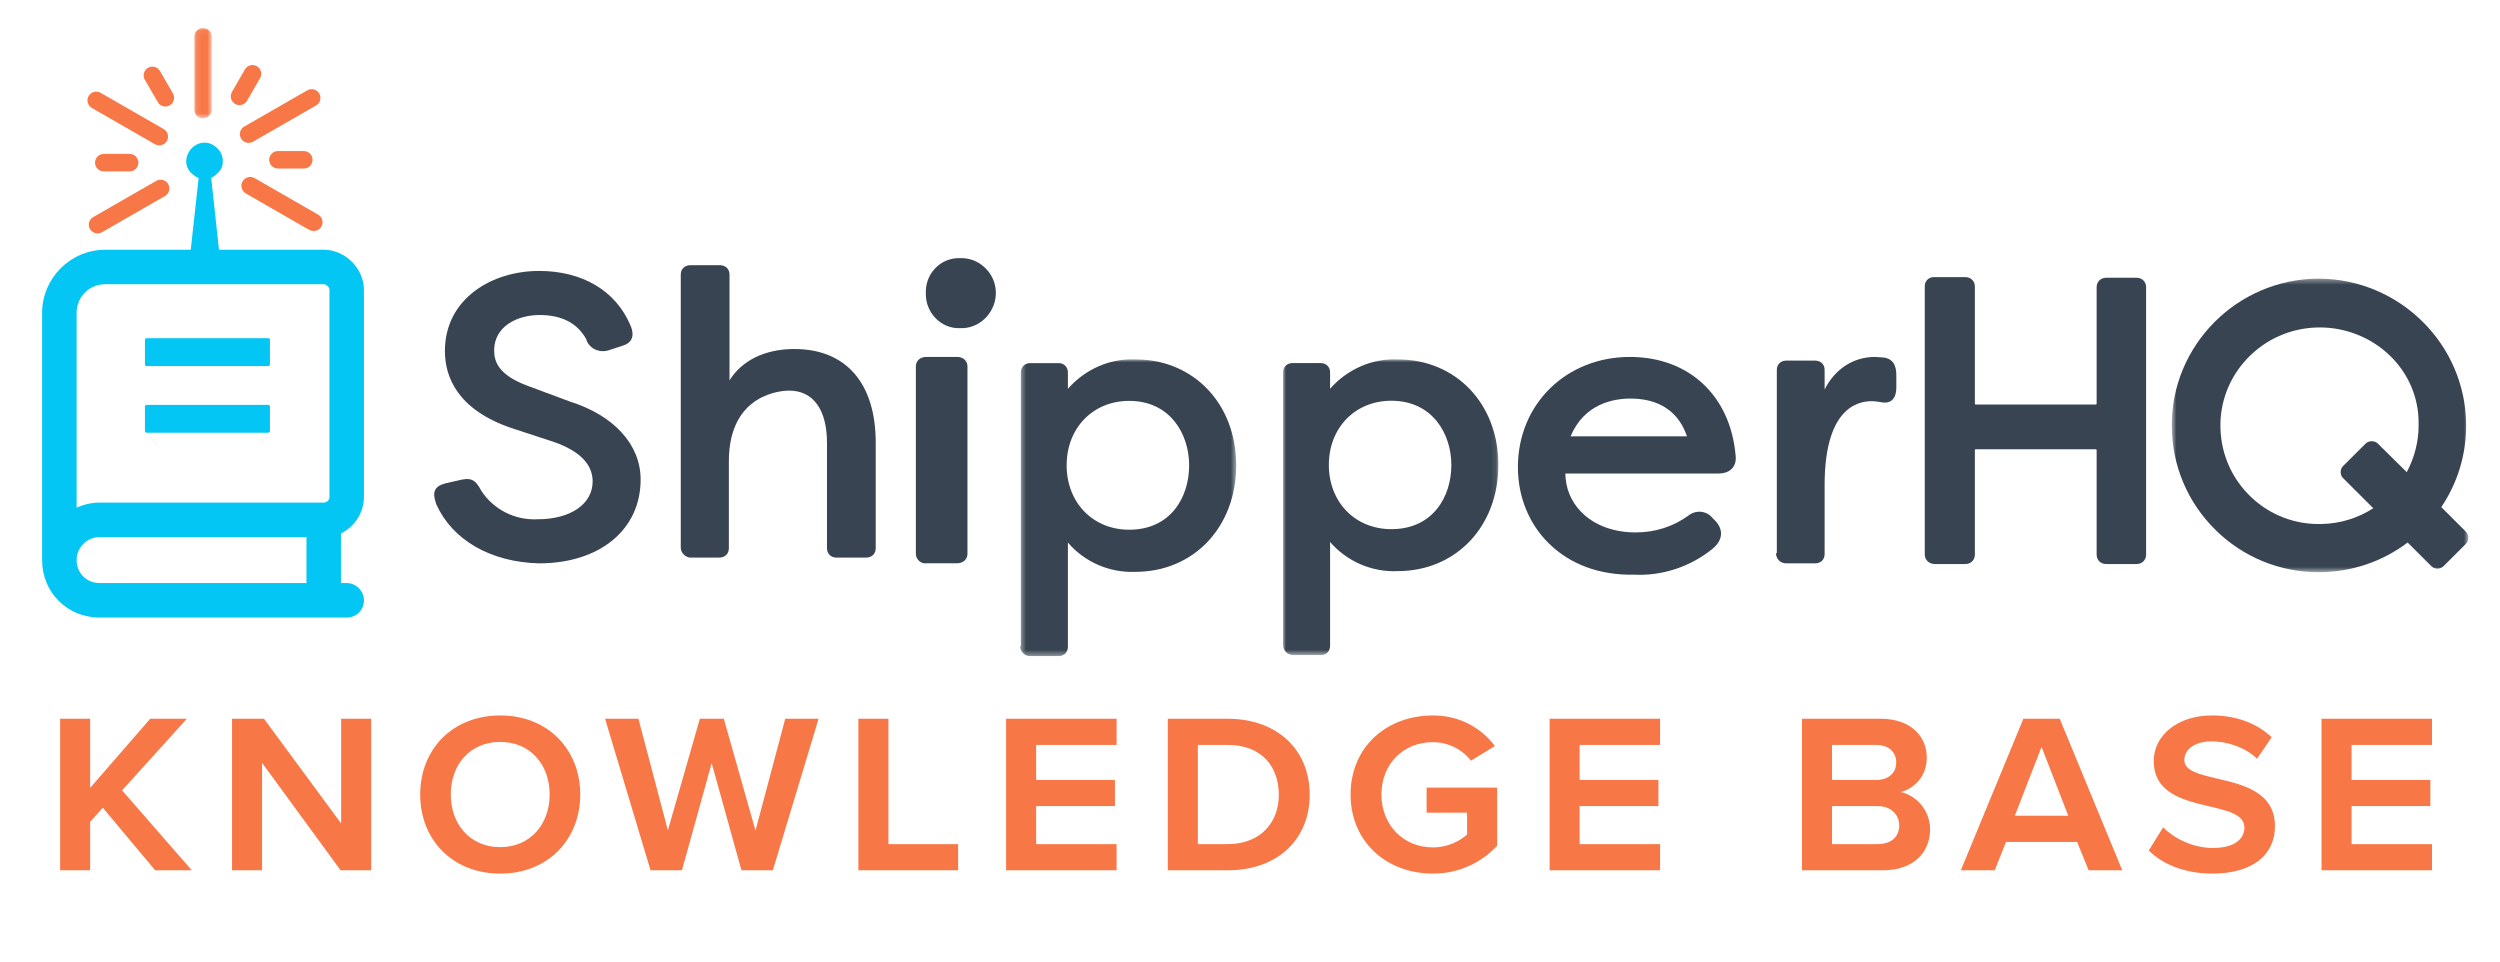
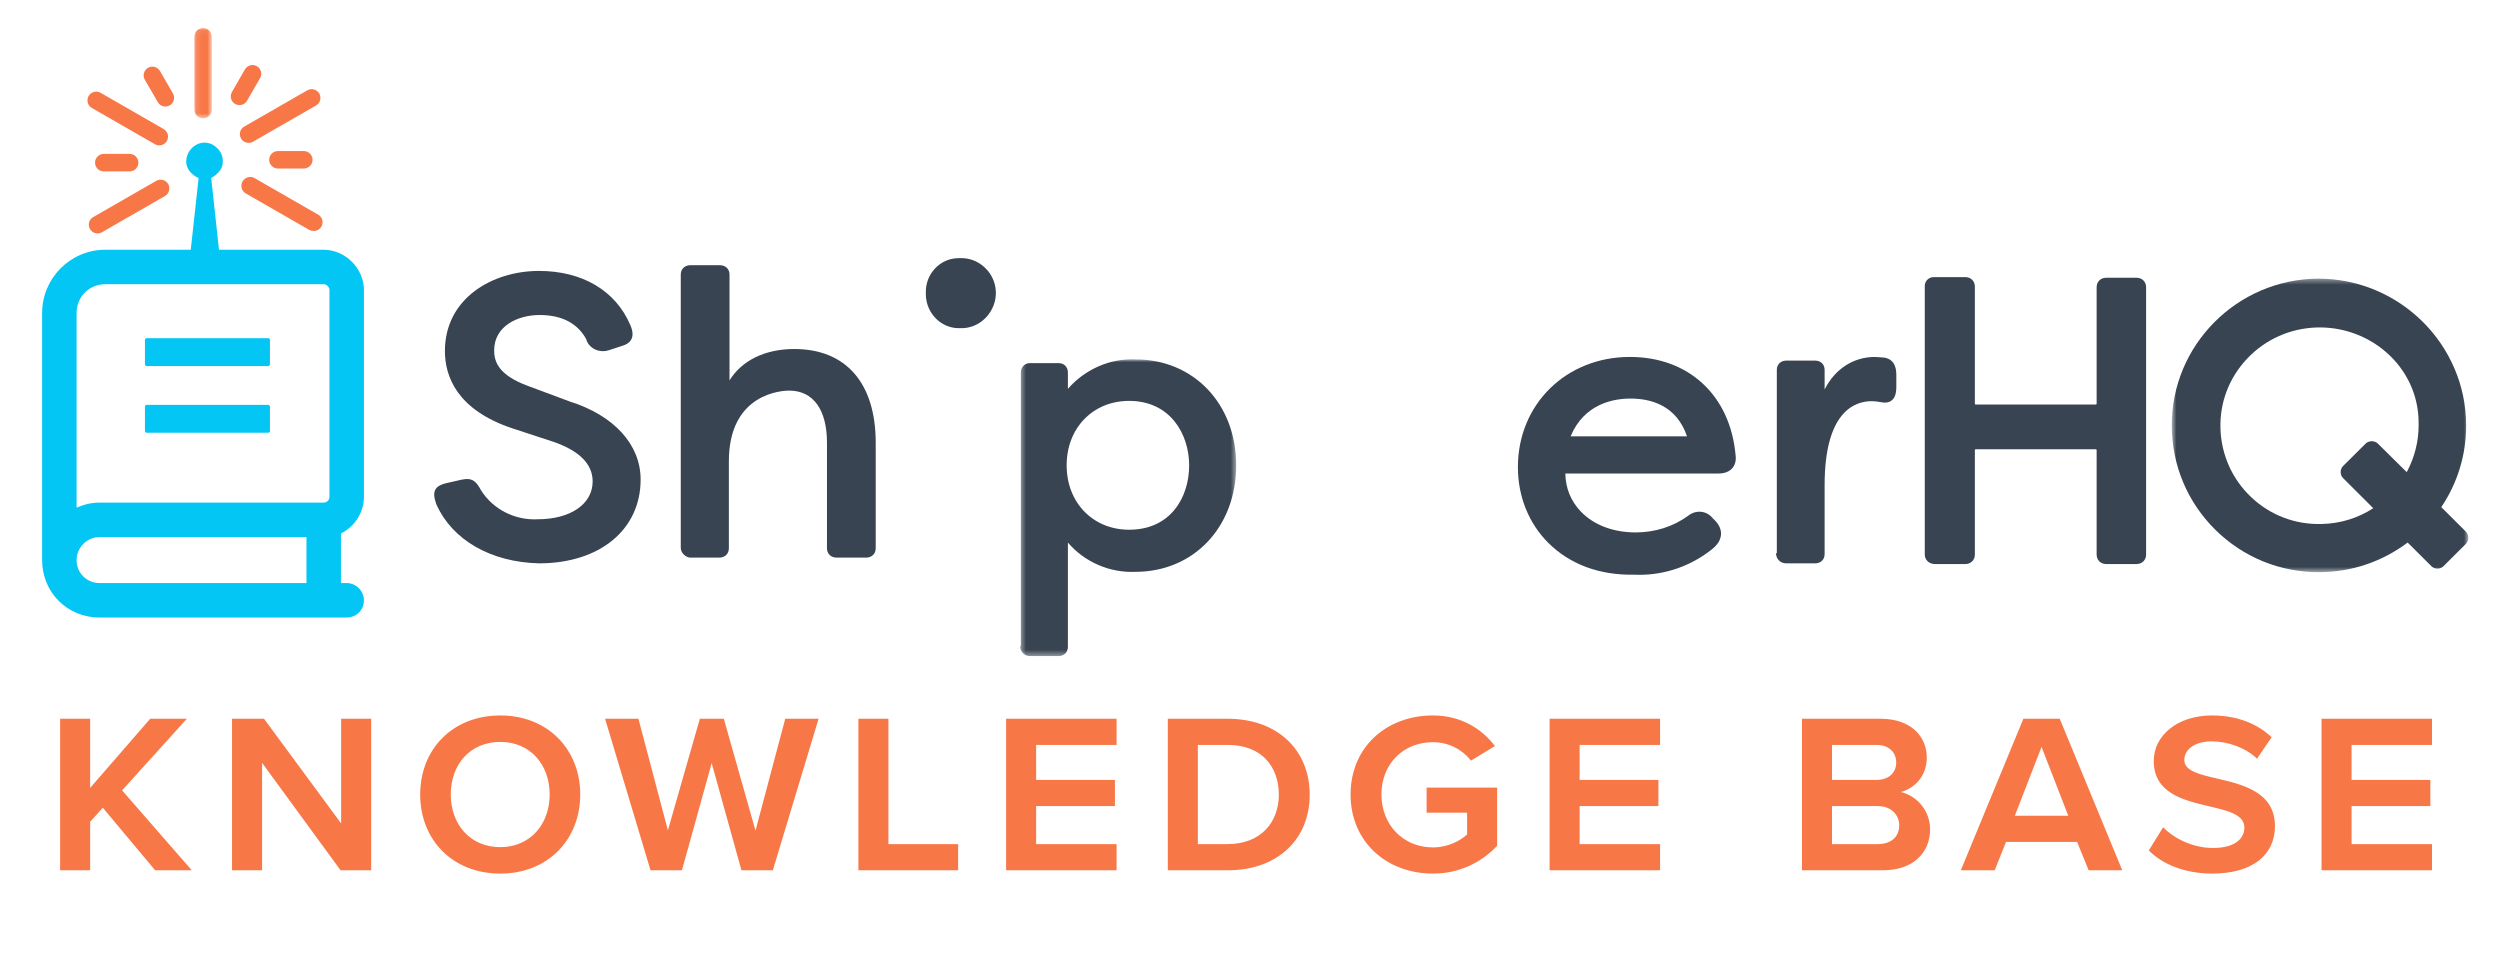
<svg xmlns="http://www.w3.org/2000/svg" width="452" height="174" viewBox="0 0 452 174" fill="none">
  <g clip-path="url(#clip0_4_276)">
    <path fill-rule="evenodd" clip-rule="evenodd" d="M103.015 72.593L95.478 69.785C90.04 67.793 89.343 65.301 89.343 63.352C89.343 58.957 93.603 56.955 97.561 56.955C101.576 56.955 104.418 58.435 106.01 61.358L106.044 61.524C106.61 63.058 108.418 63.865 110.071 63.323L112.445 62.546C113.308 62.303 113.888 61.885 114.168 61.303C114.486 60.646 114.416 59.813 113.955 58.757C111.303 52.547 105.286 48.984 97.448 48.984C88.995 48.984 80.439 53.958 80.439 63.464C80.439 67.996 82.566 74.104 92.702 77.468L100.221 79.933C104.82 81.565 107.151 83.955 107.151 87.038C107.151 91.133 103.159 93.884 97.19 93.885C93.088 94.089 89.162 92.092 86.992 88.679C86.168 87.173 85.525 86.291 83.507 86.715L80.511 87.396C79.783 87.599 79.063 87.878 78.712 88.529C78.395 89.119 78.441 89.877 78.871 91.143L78.89 91.193C81.795 97.651 88.728 101.637 97.448 101.854C108.441 101.854 115.826 95.765 115.826 86.7C115.826 80.391 111.027 75.114 103.015 72.593" fill="#384451" />
    <path fill-rule="evenodd" clip-rule="evenodd" d="M143.605 63.101C138.313 63.101 134.117 65.177 131.895 68.773V49.63C131.895 48.639 131.18 47.947 130.156 47.947H124.822C123.798 47.947 123.083 48.639 123.083 49.63V99.021C123.083 99.859 123.747 100.643 124.705 100.817H130.04C131.064 100.817 131.778 100.125 131.778 99.133V83.418C131.778 70.982 141.562 70.622 142.678 70.622C147.025 70.622 149.518 74.059 149.518 80.05V99.133C149.518 100.125 150.233 100.817 151.258 100.817H156.59C157.614 100.817 158.329 100.125 158.329 99.133V80.05C158.329 69.279 152.962 63.101 143.605 63.101" fill="#384451" />
    <path fill-rule="evenodd" clip-rule="evenodd" d="M173.594 46.674H173.341C171.706 46.674 170.183 47.337 169.052 48.538C167.918 49.747 167.328 51.336 167.393 53.015V53.417C167.534 56.73 170.193 59.334 173.349 59.334C173.43 59.334 173.513 59.333 173.594 59.329L174.127 59.327C177.477 59.184 180.189 56.158 180.048 52.716C179.98 51.047 179.261 49.493 178.023 48.344C176.789 47.198 175.206 46.605 173.594 46.674" fill="#384451" />
-     <path fill-rule="evenodd" clip-rule="evenodd" d="M173.075 64.534H167.428C166.361 64.534 165.587 65.249 165.587 66.235V100.133C165.587 100.666 165.846 101.179 166.282 101.509C166.581 101.736 166.94 101.854 167.234 101.854C167.303 101.854 167.368 101.847 167.428 101.835H173.075C174.142 101.835 174.917 101.12 174.917 100.133V66.235C174.917 65.249 174.142 64.534 173.075 64.534" fill="#384451" />
    <mask id="mask0_4_276" style="mask-type:luminance" maskUnits="userSpaceOnUse" x="184" y="64" width="40" height="55">
      <path fill-rule="evenodd" clip-rule="evenodd" d="M184.434 64.962H223.502V118.619H184.434V64.962Z" fill="white" />
    </mask>
    <g mask="url(#mask0_4_276)">
      <path fill-rule="evenodd" clip-rule="evenodd" d="M214.999 84.127C214.999 89.924 211.644 95.774 204.148 95.774C197.602 95.774 192.85 90.875 192.85 84.127C192.85 77.378 197.602 72.48 204.148 72.48C211.604 72.48 214.999 78.518 214.999 84.127M205.292 64.978C200.682 64.761 196.147 66.783 193.075 70.301V67.329C193.075 66.355 192.369 65.649 191.397 65.649H186.251C185.278 65.649 184.573 66.355 184.573 67.329V116.696C184.56 116.723 184.542 116.755 184.52 116.803L184.434 116.974L184.472 117.161C184.646 118.032 185.36 118.619 186.251 118.619H191.397C192.385 118.619 193.075 117.927 193.075 116.939V98.101C196.071 101.599 200.604 103.587 205.268 103.389C215.833 103.389 223.502 95.288 223.502 84.127C223.502 73.03 215.833 64.977 205.292 64.978" fill="#384451" />
    </g>
    <mask id="mask1_4_276" style="mask-type:luminance" maskUnits="userSpaceOnUse" x="231" y="64" width="40" height="55">
-       <path fill-rule="evenodd" clip-rule="evenodd" d="M231.977 64.962H270.907V118.441H231.977V64.962Z" fill="white" />
-     </mask>
+       </mask>
    <g mask="url(#mask1_4_276)">
      <path fill-rule="evenodd" clip-rule="evenodd" d="M262.405 84.062C262.405 89.84 259.051 95.671 251.554 95.671C245.008 95.671 240.256 90.788 240.256 84.062C240.256 77.336 245.008 72.454 251.554 72.454C259.009 72.454 262.405 78.472 262.405 84.062M252.698 64.977C248.102 64.767 243.554 66.777 240.48 70.282V67.32C240.48 66.349 239.775 65.645 238.801 65.645H233.655C232.683 65.645 231.977 66.349 231.977 67.32V116.627H231.978C232.011 117.587 232.615 118.276 233.655 118.441H238.801C239.789 118.441 240.48 117.751 240.48 116.767V97.99C243.477 101.477 248.004 103.467 252.673 103.261C263.237 103.261 270.907 95.187 270.907 84.062C270.907 73.002 263.237 64.976 252.698 64.977" fill="#384451" />
    </g>
    <path fill-rule="evenodd" clip-rule="evenodd" d="M283.965 78.892C286.423 72.971 291.761 72.06 294.803 72.06C298.452 72.06 303.107 73.27 305.011 78.892H283.965ZM294.687 64.534C283.142 64.534 274.437 73.097 274.437 84.452C274.437 89.762 276.397 94.636 279.957 98.172C283.846 102.04 289.203 104.024 295.463 103.904C295.781 103.919 296.099 103.927 296.415 103.927C301.171 103.927 305.812 102.289 309.578 99.262C310.55 98.476 311.081 97.607 311.153 96.68C311.219 95.847 310.895 95.009 310.196 94.233L309.666 93.701C309.128 93.02 308.368 92.606 307.525 92.53C306.703 92.46 305.873 92.717 305.225 93.246C302.515 95.219 299.228 96.262 295.719 96.262C291.657 96.262 288.131 94.913 285.79 92.463C284.007 90.594 283.053 88.236 283.012 85.61H310.708C311.796 85.61 312.661 85.275 313.208 84.644C313.715 84.057 313.918 83.242 313.795 82.316C312.844 71.514 305.344 64.534 294.687 64.534V64.534Z" fill="#384451" />
    <path fill-rule="evenodd" clip-rule="evenodd" d="M340.622 64.646L338.989 64.534C335.051 64.534 331.72 66.763 329.891 70.421V66.867C329.891 65.885 329.19 65.2 328.186 65.2H322.955C321.951 65.2 321.249 65.885 321.249 66.867V99.959L321.086 100.117L321.146 100.409C321.323 101.274 322.051 101.854 322.955 101.854H328.186C329.19 101.854 329.891 101.169 329.891 100.188V87.747C329.891 74.507 335.236 72.531 338.42 72.531C338.969 72.531 339.45 72.611 340.006 72.703L340.252 72.744C340.979 72.873 341.576 72.754 342.025 72.387C342.584 71.931 342.856 71.141 342.856 69.977V67.976C342.856 67.08 342.856 64.98 340.622 64.646" fill="#384451" />
    <path fill-rule="evenodd" clip-rule="evenodd" d="M386.297 50.218H380.793C379.795 50.218 379.071 50.937 379.071 51.928V73.014C379.064 73.054 378.994 73.127 378.958 73.134H357.177C357.136 73.127 357.063 73.054 357.056 73.019V51.814C357.056 50.823 356.333 50.103 355.337 50.103H349.603C348.718 50.103 347.998 50.819 347.998 51.7V100.267C347.998 101.243 348.785 101.978 349.833 101.978H355.337C356.333 101.978 357.056 101.259 357.056 100.267V81.347C357.063 81.307 357.136 81.234 357.171 81.227H378.952C378.994 81.234 379.064 81.307 379.071 81.341V100.267C379.071 101.259 379.795 101.978 380.793 101.978H386.297C387.293 101.978 388.016 101.259 388.016 100.267V51.928C388.016 50.937 387.293 50.218 386.297 50.218" fill="#384451" />
    <mask id="mask2_4_276" style="mask-type:luminance" maskUnits="userSpaceOnUse" x="392" y="50" width="55" height="54">
      <path fill-rule="evenodd" clip-rule="evenodd" d="M392.653 50.376H446.282V103.453H392.653V50.376Z" fill="white" />
    </mask>
    <g mask="url(#mask2_4_276)">
      <path fill-rule="evenodd" clip-rule="evenodd" d="M427.717 80.192L423.62 84.266C423.349 84.534 423.194 84.93 423.193 85.351C423.193 85.768 423.346 86.16 423.612 86.425L429.085 91.886C426.325 93.68 423.129 94.661 419.802 94.734H419.796C415.039 94.884 410.529 93.183 407.072 89.94C403.605 86.688 401.611 82.269 401.46 77.495C401.307 72.769 403.031 68.264 406.316 64.808C409.602 61.35 414.052 59.362 418.845 59.209C419.038 59.202 419.23 59.2 419.423 59.2C424.131 59.2 428.716 61.032 432.075 64.278C435.436 67.522 437.284 71.838 437.284 76.429V76.971C437.284 79.847 436.543 82.734 435.139 85.365L429.907 80.194C429.638 79.926 429.241 79.772 428.813 79.772H428.811C428.382 79.772 427.984 79.926 427.717 80.192M445.857 96.148L441.384 91.687C444.327 87.322 445.879 82.244 445.879 76.97C445.879 62.305 433.865 50.376 419.093 50.376C404.4 50.492 392.539 62.474 392.654 77.087C392.711 84.194 395.522 90.847 400.569 95.819C405.57 100.747 412.187 103.453 419.225 103.453C419.297 103.453 419.369 103.453 419.442 103.452C425.228 103.406 430.702 101.552 435.302 98.089L439.608 102.38C440.172 102.944 441.205 102.944 441.772 102.38L445.857 98.307C446.424 97.743 446.424 96.713 445.857 96.148" fill="#384451" />
    </g>
    <path d="M7.614 56.582C7.614 50.348 12.679 45.153 19.043 45.153H58.526C62.422 45.153 65.799 48.53 65.799 52.426V89.831C65.799 92.818 63.981 95.286 61.643 96.455V105.417H62.682C64.37 105.417 65.799 106.845 65.799 108.534C65.799 110.352 64.37 111.651 62.682 111.651H18.004C12.159 111.651 7.614 107.105 7.614 101.26C7.614 101.001 7.614 100.611 7.614 100.221V56.582ZM18.004 97.104C15.666 97.104 13.848 99.052 13.848 101.26C13.848 103.598 15.666 105.417 18.004 105.417H55.409V97.104H18.004ZM13.848 91.779C15.017 91.26 16.445 90.87 18.004 90.87H58.526C59.045 90.87 59.565 90.481 59.565 89.831V52.426C59.565 51.907 59.045 51.387 58.526 51.387H19.043C16.056 51.387 13.848 53.725 13.848 56.582V91.779Z" fill="#03C6F4" />
    <path fill-rule="evenodd" clip-rule="evenodd" d="M48.483 61.142H26.528C26.35 61.142 26.205 61.286 26.205 61.465V65.861C26.205 66.039 26.35 66.184 26.528 66.184H48.483C48.662 66.184 48.806 66.039 48.806 65.861V61.465C48.806 61.286 48.662 61.142 48.483 61.142" fill="#03C6F4" />
    <path fill-rule="evenodd" clip-rule="evenodd" d="M48.483 73.197H26.528C26.35 73.197 26.205 73.342 26.205 73.52V77.917C26.205 78.095 26.35 78.24 26.528 78.24H48.483C48.662 78.24 48.806 78.095 48.806 77.917V73.52C48.806 73.342 48.662 73.197 48.483 73.197Z" fill="#03C6F4" />
    <mask id="mask3_4_276" style="mask-type:luminance" maskUnits="userSpaceOnUse" x="35" y="5" width="4" height="17">
      <path fill-rule="evenodd" clip-rule="evenodd" d="M35.134 5.067H38.297V21.389H35.134V5.067Z" fill="white" />
    </mask>
    <g mask="url(#mask3_4_276)">
      <path fill-rule="evenodd" clip-rule="evenodd" d="M36.715 5.066C35.842 5.066 35.134 5.774 35.134 6.647V19.799C35.134 19.811 35.134 19.823 35.135 19.837C35.15 20.709 35.87 21.405 36.743 21.389C37.609 21.373 38.301 20.664 38.297 19.799V6.647C38.297 5.774 37.588 5.066 36.715 5.066" fill="#F77747" />
    </g>
    <path fill-rule="evenodd" clip-rule="evenodd" d="M16.604 19.519L27.997 26.067C28.236 26.206 28.507 26.28 28.783 26.282C29.357 26.288 29.89 25.981 30.173 25.481C30.604 24.721 30.338 23.757 29.578 23.326L18.185 16.779C17.428 16.341 16.461 16.602 16.024 17.359C15.588 18.115 15.847 19.082 16.604 19.519" fill="#F77747" />
    <path fill-rule="evenodd" clip-rule="evenodd" d="M18.764 27.825C17.891 27.825 17.183 28.533 17.183 29.407C17.183 30.28 17.891 30.987 18.764 30.987H23.441C24.314 30.987 25.022 30.28 25.022 29.407C25.022 28.533 24.314 27.825 23.441 27.825H18.764Z" fill="#F77747" />
    <path fill-rule="evenodd" clip-rule="evenodd" d="M50.25 27.311C49.377 27.311 48.669 28.018 48.669 28.892C48.669 29.765 49.377 30.473 50.25 30.473H54.927C55.8 30.473 56.508 29.765 56.508 28.892C56.508 28.018 55.8 27.311 54.927 27.311H50.25Z" fill="#F77747" />
    <path fill-rule="evenodd" clip-rule="evenodd" d="M44.666 18.209L47.023 14.13C47.46 13.374 47.2 12.407 46.443 11.97C45.687 11.533 44.719 11.793 44.283 12.55L41.935 16.628C41.795 16.87 41.72 17.144 41.72 17.422C41.72 18.296 42.428 19.004 43.3 19.004C43.865 19.002 44.385 18.699 44.666 18.209" fill="#F77747" />
    <path fill-rule="evenodd" clip-rule="evenodd" d="M28.923 12.84C28.486 12.082 27.519 11.823 26.762 12.259C26.005 12.697 25.745 13.664 26.182 14.421L28.54 18.471C28.821 18.964 29.347 19.267 29.915 19.266C30.177 19.263 30.435 19.195 30.665 19.067C31.428 18.644 31.704 17.681 31.28 16.918L28.923 12.84Z" fill="#F77747" />
    <path fill-rule="evenodd" clip-rule="evenodd" d="M28.25 32.699L16.857 39.247C16.356 39.531 16.05 40.063 16.056 40.637C16.064 41.51 16.778 42.212 17.652 42.203C17.928 42.201 18.198 42.127 18.438 41.987L29.831 35.44C30.587 35.003 30.847 34.035 30.41 33.279C29.974 32.522 29.007 32.262 28.25 32.699" fill="#F77747" />
    <path fill-rule="evenodd" clip-rule="evenodd" d="M57.406 38.742L46.013 32.194C45.24 31.768 44.268 32.049 43.843 32.821C43.416 33.593 43.697 34.564 44.469 34.991L55.862 41.539C56.102 41.677 56.372 41.752 56.648 41.754C57.296 41.791 57.901 41.43 58.174 40.841C58.542 40.049 58.198 39.109 57.406 38.742" fill="#F77747" />
    <path fill-rule="evenodd" clip-rule="evenodd" d="M44.965 25.833C45.241 25.831 45.513 25.757 45.751 25.618L57.144 19.07C57.902 18.633 58.161 17.666 57.724 16.909C57.288 16.153 56.32 15.893 55.563 16.33L44.171 22.877C43.671 23.16 43.364 23.694 43.369 24.268C43.378 25.141 44.093 25.842 44.965 25.833" fill="#F77747" />
    <path d="M35.472 26.181C36.659 25.512 38.144 25.707 39.12 26.658C39.874 27.272 40.302 28.202 40.279 29.175C40.303 30.029 39.925 30.845 39.261 31.382C38.952 31.703 38.588 31.967 38.185 32.158C38.571 35.76 39.392 43.324 39.738 46.506H34.34C34.686 43.333 35.511 35.777 35.912 32.177C35.452 32.001 35.034 31.73 34.687 31.382C34.049 30.824 33.678 30.021 33.667 29.175C33.693 27.927 34.38 26.786 35.472 26.181Z" fill="#03C6F4" />
    <path d="M34.677 157.346H28.053L18.59 146.04L16.299 148.58V157.346H10.87V129.952H16.299V142.454L27.157 129.952H33.781L22.076 142.902L34.677 157.346ZM67.107 157.346H61.578L47.383 137.921V157.346H41.954V129.952H47.732L61.678 148.879V129.952H67.107V157.346ZM75.97 143.649C75.97 135.481 81.798 129.354 90.464 129.354C99.031 129.354 104.908 135.481 104.908 143.649C104.908 151.817 99.031 157.944 90.464 157.944C81.798 157.944 75.97 151.817 75.97 143.649ZM99.38 143.649C99.38 138.22 95.844 134.136 90.464 134.136C84.986 134.136 81.499 138.22 81.499 143.649C81.499 149.028 84.986 153.162 90.464 153.162C95.844 153.162 99.38 149.028 99.38 143.649ZM139.731 157.346H134.053L128.674 137.971L123.295 157.346H117.617L109.398 129.952H115.425L120.755 150.124L126.532 129.952H130.865L136.593 150.174L141.972 129.952H147.999L139.731 157.346ZM173.228 157.346H155.198V129.952H160.627V152.614H173.228V157.346ZM201.878 157.346H181.905V129.952H201.878V134.684H187.334V141.009H201.579V145.741H187.334V152.614H201.878V157.346ZM221.999 157.346H211.141V129.952H221.949C231.014 129.952 236.792 135.63 236.792 143.699C236.792 151.718 231.014 157.346 221.999 157.346ZM231.213 143.699C231.213 138.718 228.225 134.684 221.999 134.684H216.57V152.614H221.949C228.026 152.614 231.213 148.58 231.213 143.699ZM244.185 143.649C244.185 135.032 250.709 129.354 259.077 129.354C264.207 129.354 267.993 131.845 270.284 134.883L265.951 137.523C264.456 135.58 261.966 134.186 259.077 134.186C253.698 134.186 249.763 138.12 249.763 143.649C249.763 149.128 253.698 153.212 259.077 153.212C261.866 153.212 264.058 151.967 265.253 150.871V146.936H257.932V142.404H270.682V152.913C267.843 155.951 263.809 157.944 259.077 157.944C250.709 157.944 244.185 152.216 244.185 143.649ZM300.141 157.346H280.168V129.952H300.141V134.684H285.597V141.009H299.842V145.741H285.597V152.614H300.141V157.346ZM340.443 157.346H325.799V129.952H340.044C345.423 129.952 348.362 133.09 348.362 136.975C348.362 140.262 346.22 142.503 343.68 143.201C346.669 143.898 348.96 146.687 348.96 149.925C348.96 154.158 345.922 157.346 340.443 157.346ZM342.834 137.871C342.834 135.979 341.489 134.684 339.247 134.684H331.228V141.009H339.247C341.539 141.009 342.834 139.664 342.834 137.871ZM343.381 149.227C343.381 147.384 341.987 145.741 339.496 145.741H331.228V152.614H339.496C341.887 152.614 343.381 151.319 343.381 149.227ZM365.825 129.952H372.399L383.705 157.346H377.629L375.537 152.216H362.687L360.645 157.346H354.518L365.825 129.952ZM373.943 147.484L369.112 135.032L364.281 147.484H373.943ZM388.501 153.76L391.091 149.576C392.983 151.518 396.37 153.312 400.106 153.312C404.09 153.312 405.784 151.618 405.784 149.626C405.784 147.285 402.845 146.588 399.458 145.791C394.826 144.695 389.397 143.45 389.397 137.572C389.397 132.99 393.68 129.354 399.906 129.354C404.489 129.354 408.125 130.848 410.715 133.289L408.075 137.174C405.983 135.132 402.696 134.036 399.857 134.036C396.918 134.036 394.926 135.431 394.926 137.423C394.926 139.365 397.615 140.013 400.853 140.76C405.535 141.856 411.312 143.201 411.312 149.377C411.312 154.407 407.477 157.944 399.956 157.944C394.876 157.944 390.841 156.151 388.501 153.76ZM439.706 157.346H419.734V129.952H439.706V134.684H425.163V141.009H439.407V145.741H425.163V152.614H439.706V157.346Z" fill="#F77747" />
  </g>
  <defs>
    <clipPath id="clip0_4_276">
      <rect width="451.612" height="173.553" fill="white" transform="translate(0.388 0.447)" />
    </clipPath>
  </defs>
</svg>